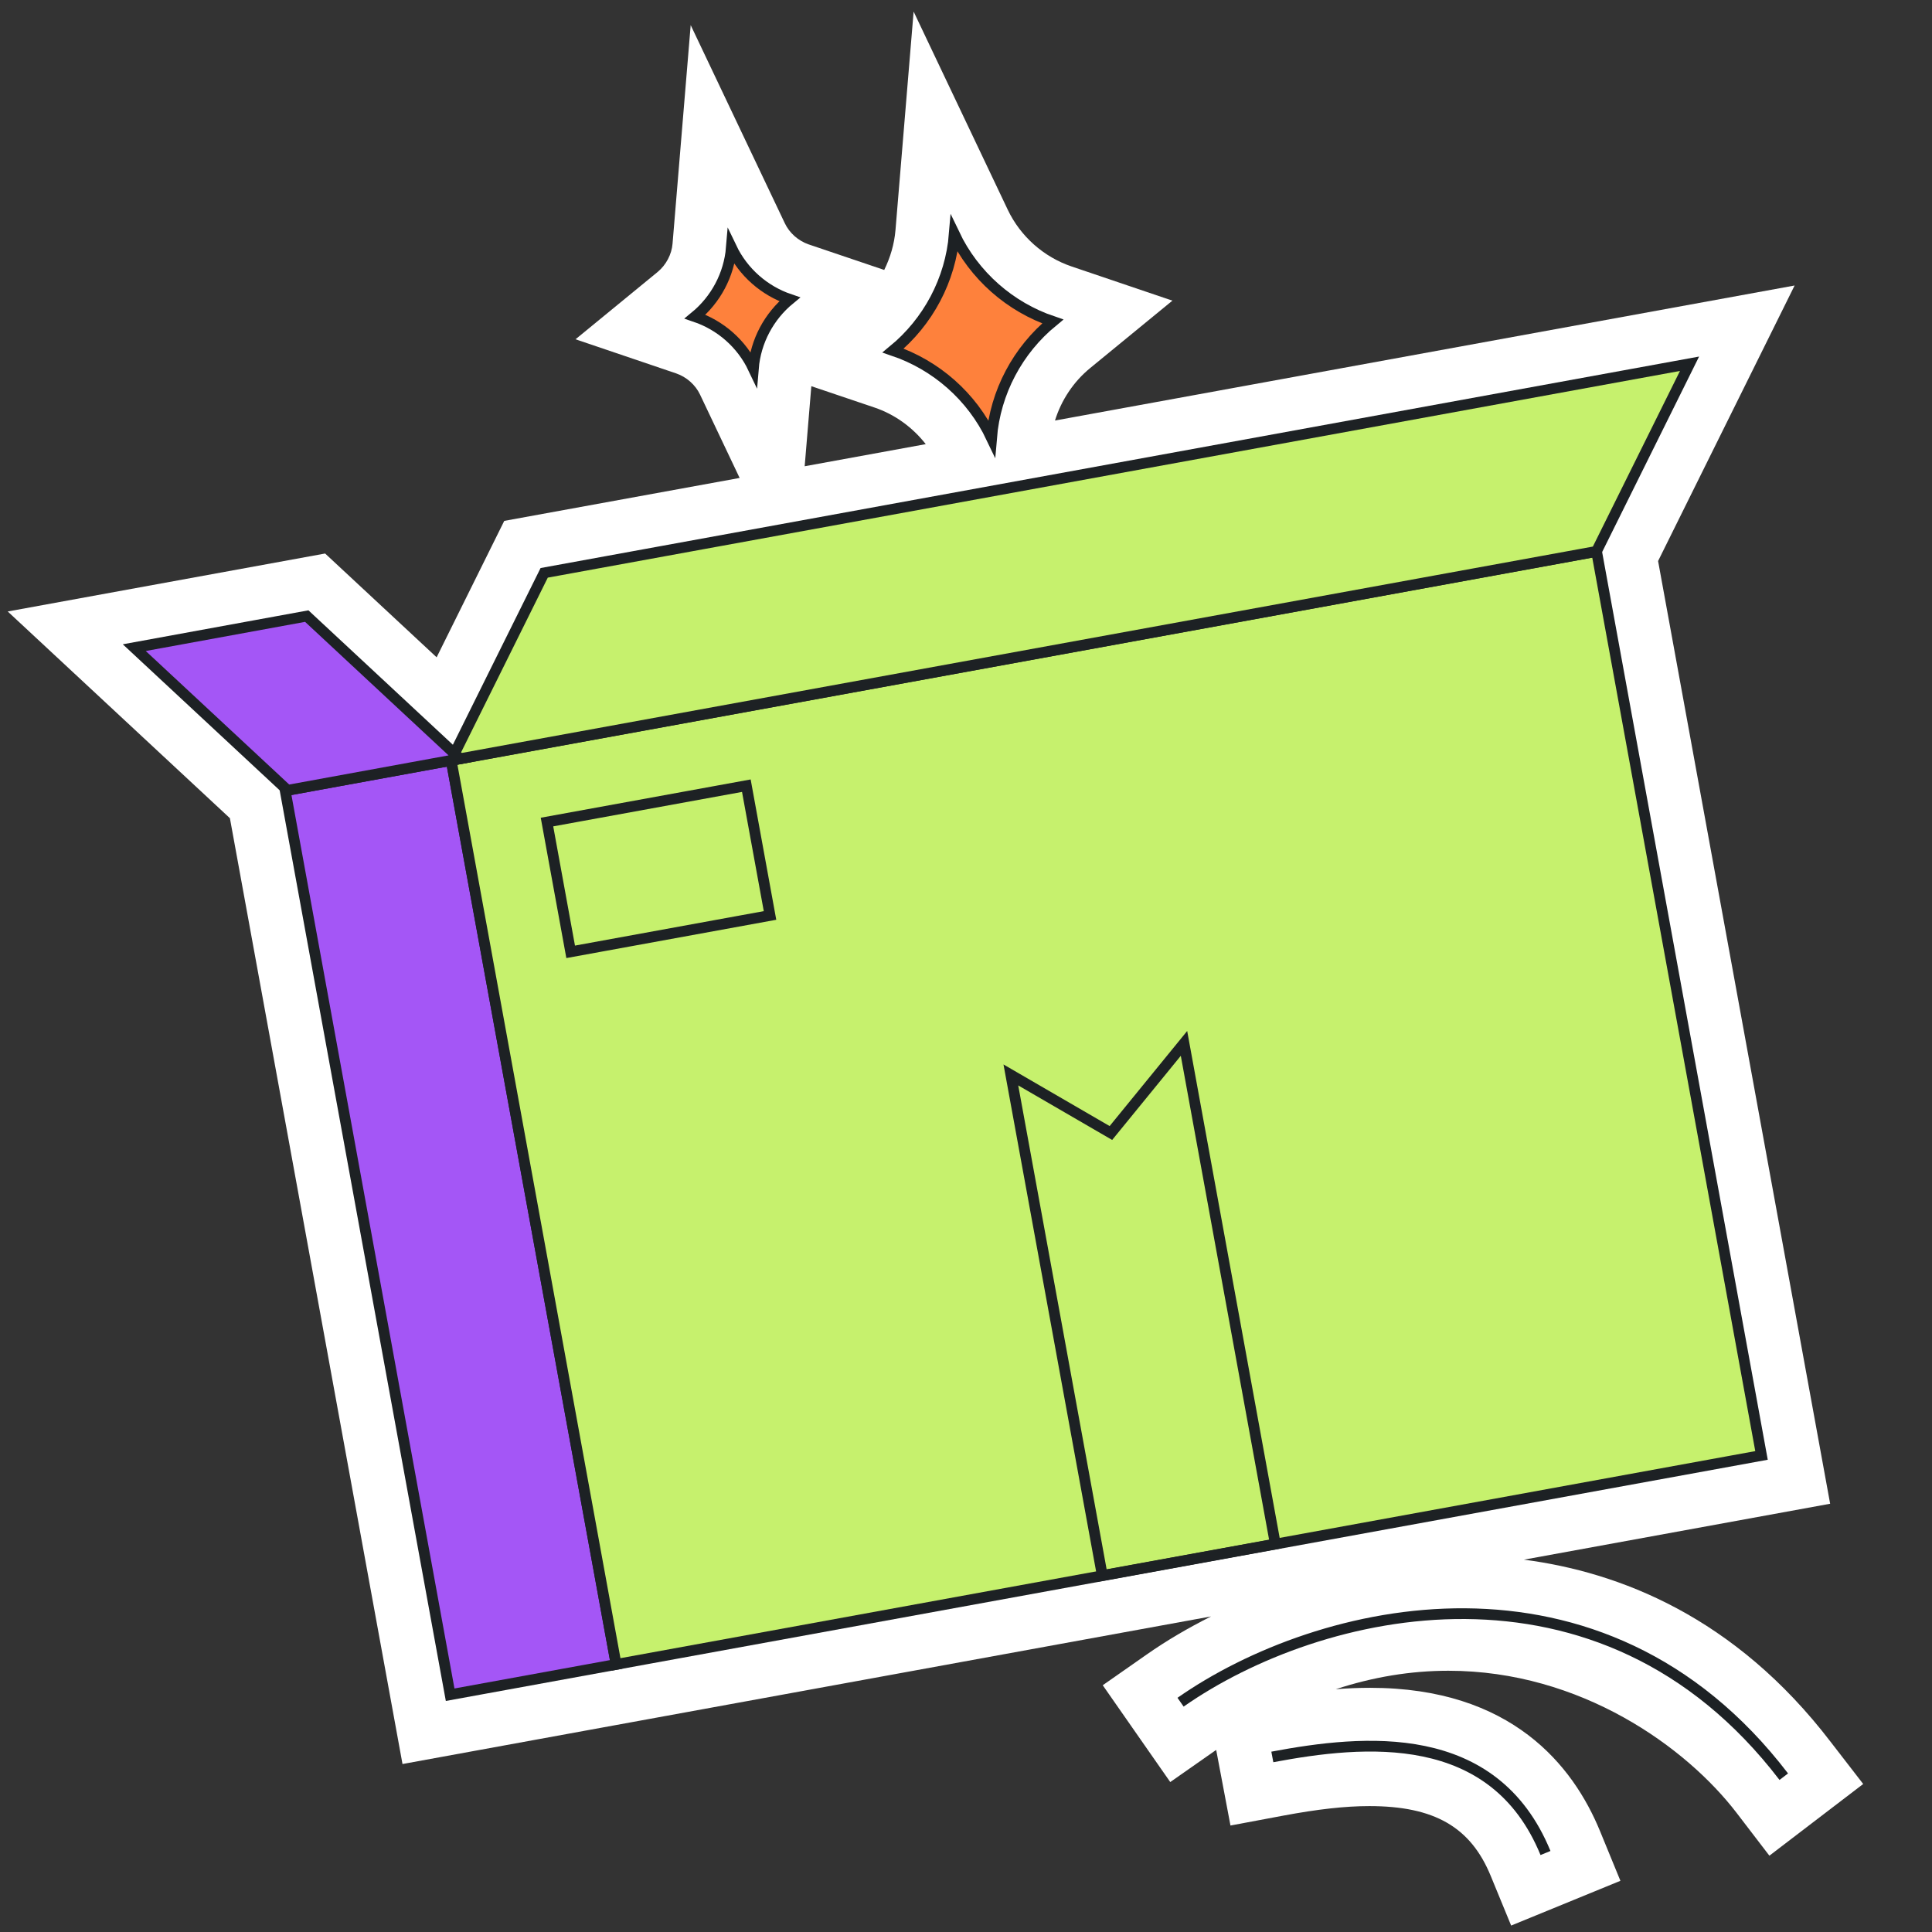
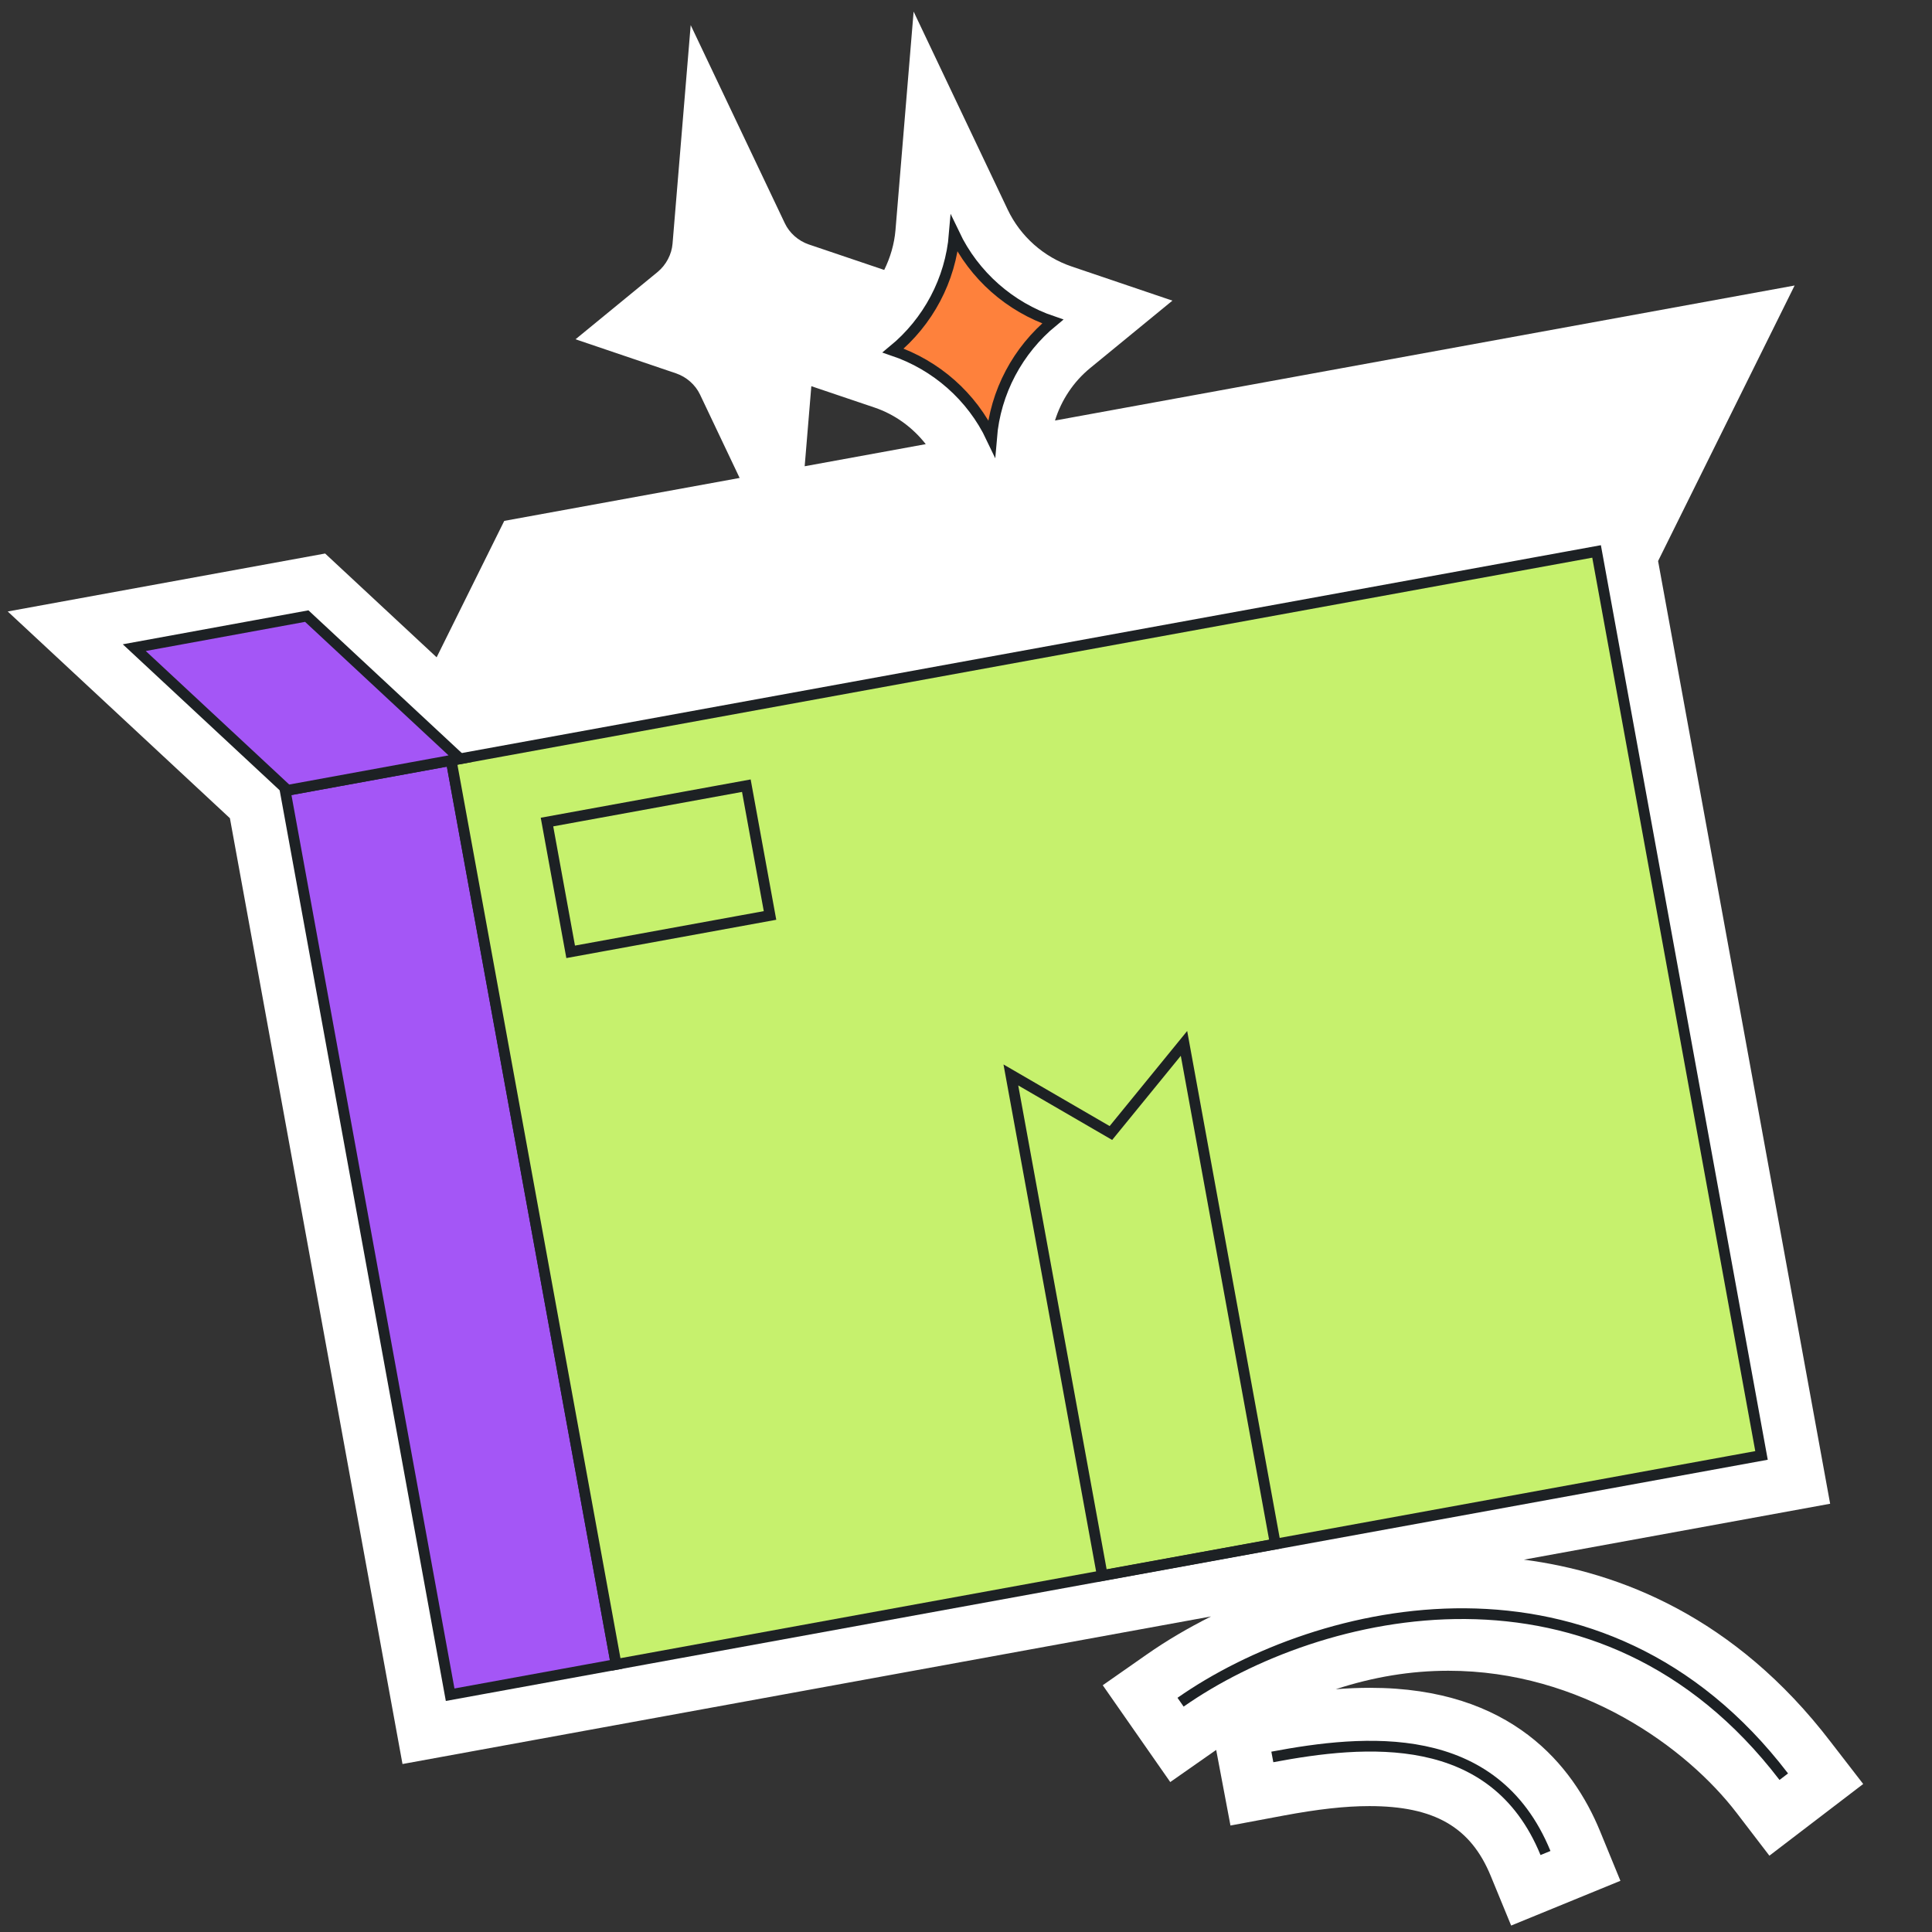
<svg xmlns="http://www.w3.org/2000/svg" width="180" height="180" viewBox="0 0 180 180" fill="none">
  <rect x="0" y="0" width="180" height="180" fill="#333333" stroke="none" />
  <path d="M170.56 162.29C161.62 150.6 150.82 146.46 141.98 145.31L170.51 140.1L154.48 52.27L167.2 26.6L98.29 39.18C98.88 37.28 100.01 35.57 101.57 34.29L109.23 28.01L99.85 24.83C97.24 23.95 95.07 22.02 93.89 19.54L85.12 1.08L83.43 21.44C83.32 22.74 82.95 23.99 82.38 25.15L75.34 22.77C74.38 22.44 73.55 21.71 73.12 20.8L64.35 2.34L62.66 22.7C62.58 23.7 62.06 24.68 61.28 25.33L53.62 31.61L63 34.79C63.96 35.12 64.79 35.85 65.22 36.76L68.91 44.53L46.98 48.53L40.68 61.24L30.29 51.57L0.72 56.97L21.42 76.23L37.5 164.35L63.79 159.55L112.83 150.6C110.72 151.66 108.7 152.84 106.83 154.15L102.74 157.01L109.03 166.03L113.13 163.16C113.19 163.12 113.25 163.08 113.31 163.04L114.64 170.08L119.55 169.16C122.76 168.56 125.32 168.27 127.58 168.27C133.63 168.27 137.02 170.22 138.89 174.78L140.79 179.4L150.97 175.23L149.07 170.6C146.57 164.51 140.83 157.25 127.66 157.25C126.63 157.25 125.56 157.29 124.45 157.38C127.93 156.24 131.43 155.66 134.94 155.66C147.29 155.66 157.13 162.8 161.81 168.92L164.85 172.89L173.59 166.21L170.56 162.29ZM81.45 37.96C83.36 38.6 85.02 39.81 86.25 41.38L74.97 43.44L75.59 35.98L81.45 37.96Z" fill="white" />
-   <path d="M73.57 27.89C71.65 29.47 70.4 31.78 70.19 34.32C69.1 32.02 67.12 30.3 64.76 29.5C66.68 27.92 67.93 25.61 68.14 23.07C69.24 25.37 71.22 27.09 73.57 27.89Z" fill="#FE813C" stroke="#1D2124" stroke-miterlimit="10" />
  <path d="M98.08 29.95C94.83 32.62 92.73 36.52 92.38 40.8C90.54 36.92 87.19 34.01 83.21 32.66C86.46 29.99 88.56 26.09 88.91 21.81C90.76 25.69 94.1 28.6 98.08 29.95Z" fill="#FE813C" stroke="#1D2124" stroke-miterlimit="10" />
  <path d="M42.037 70.849L26.572 73.67L41.939 157.893L57.404 155.072L42.037 70.849Z" fill="#A456F6" stroke="#1D2124" stroke-miterlimit="10" />
  <path d="M148.749 51.376L42.036 70.847L57.404 155.07L164.116 135.599L148.749 51.376Z" fill="#C6F16D" stroke="#1D2124" stroke-miterlimit="10" />
-   <path d="M148.74 51.37L42.03 70.84L50.7 53.37L157.41 33.89L148.74 51.37Z" fill="#C6F16D" stroke="#1D2124" stroke-miterlimit="10" />
  <path d="M26.79 73.63L42.86 70.69L28.58 57.4L12.51 60.34L26.79 73.63Z" fill="#A456F6" stroke="#1D2124" stroke-miterlimit="10" />
  <path d="M94.18 100.15L103.5 105.56L110.31 97.21L118.82 143.85L102.7 146.79L94.18 100.15Z" stroke="#1D2124" stroke-miterlimit="10" />
  <path d="M69.535 73.2L50.961 76.589L53.167 88.68L71.741 85.291L69.535 73.2Z" stroke="#1D2124" stroke-miterlimit="10" />
  <path d="M109.99 158.59C122.88 149.58 149.17 143.29 166.19 165.53" stroke="#1D2124" stroke-miterlimit="10" />
  <path d="M118.54 163.69C127.1 162.08 139.18 160.91 143.99 172.64" stroke="#1D2124" stroke-miterlimit="10" />
</svg>